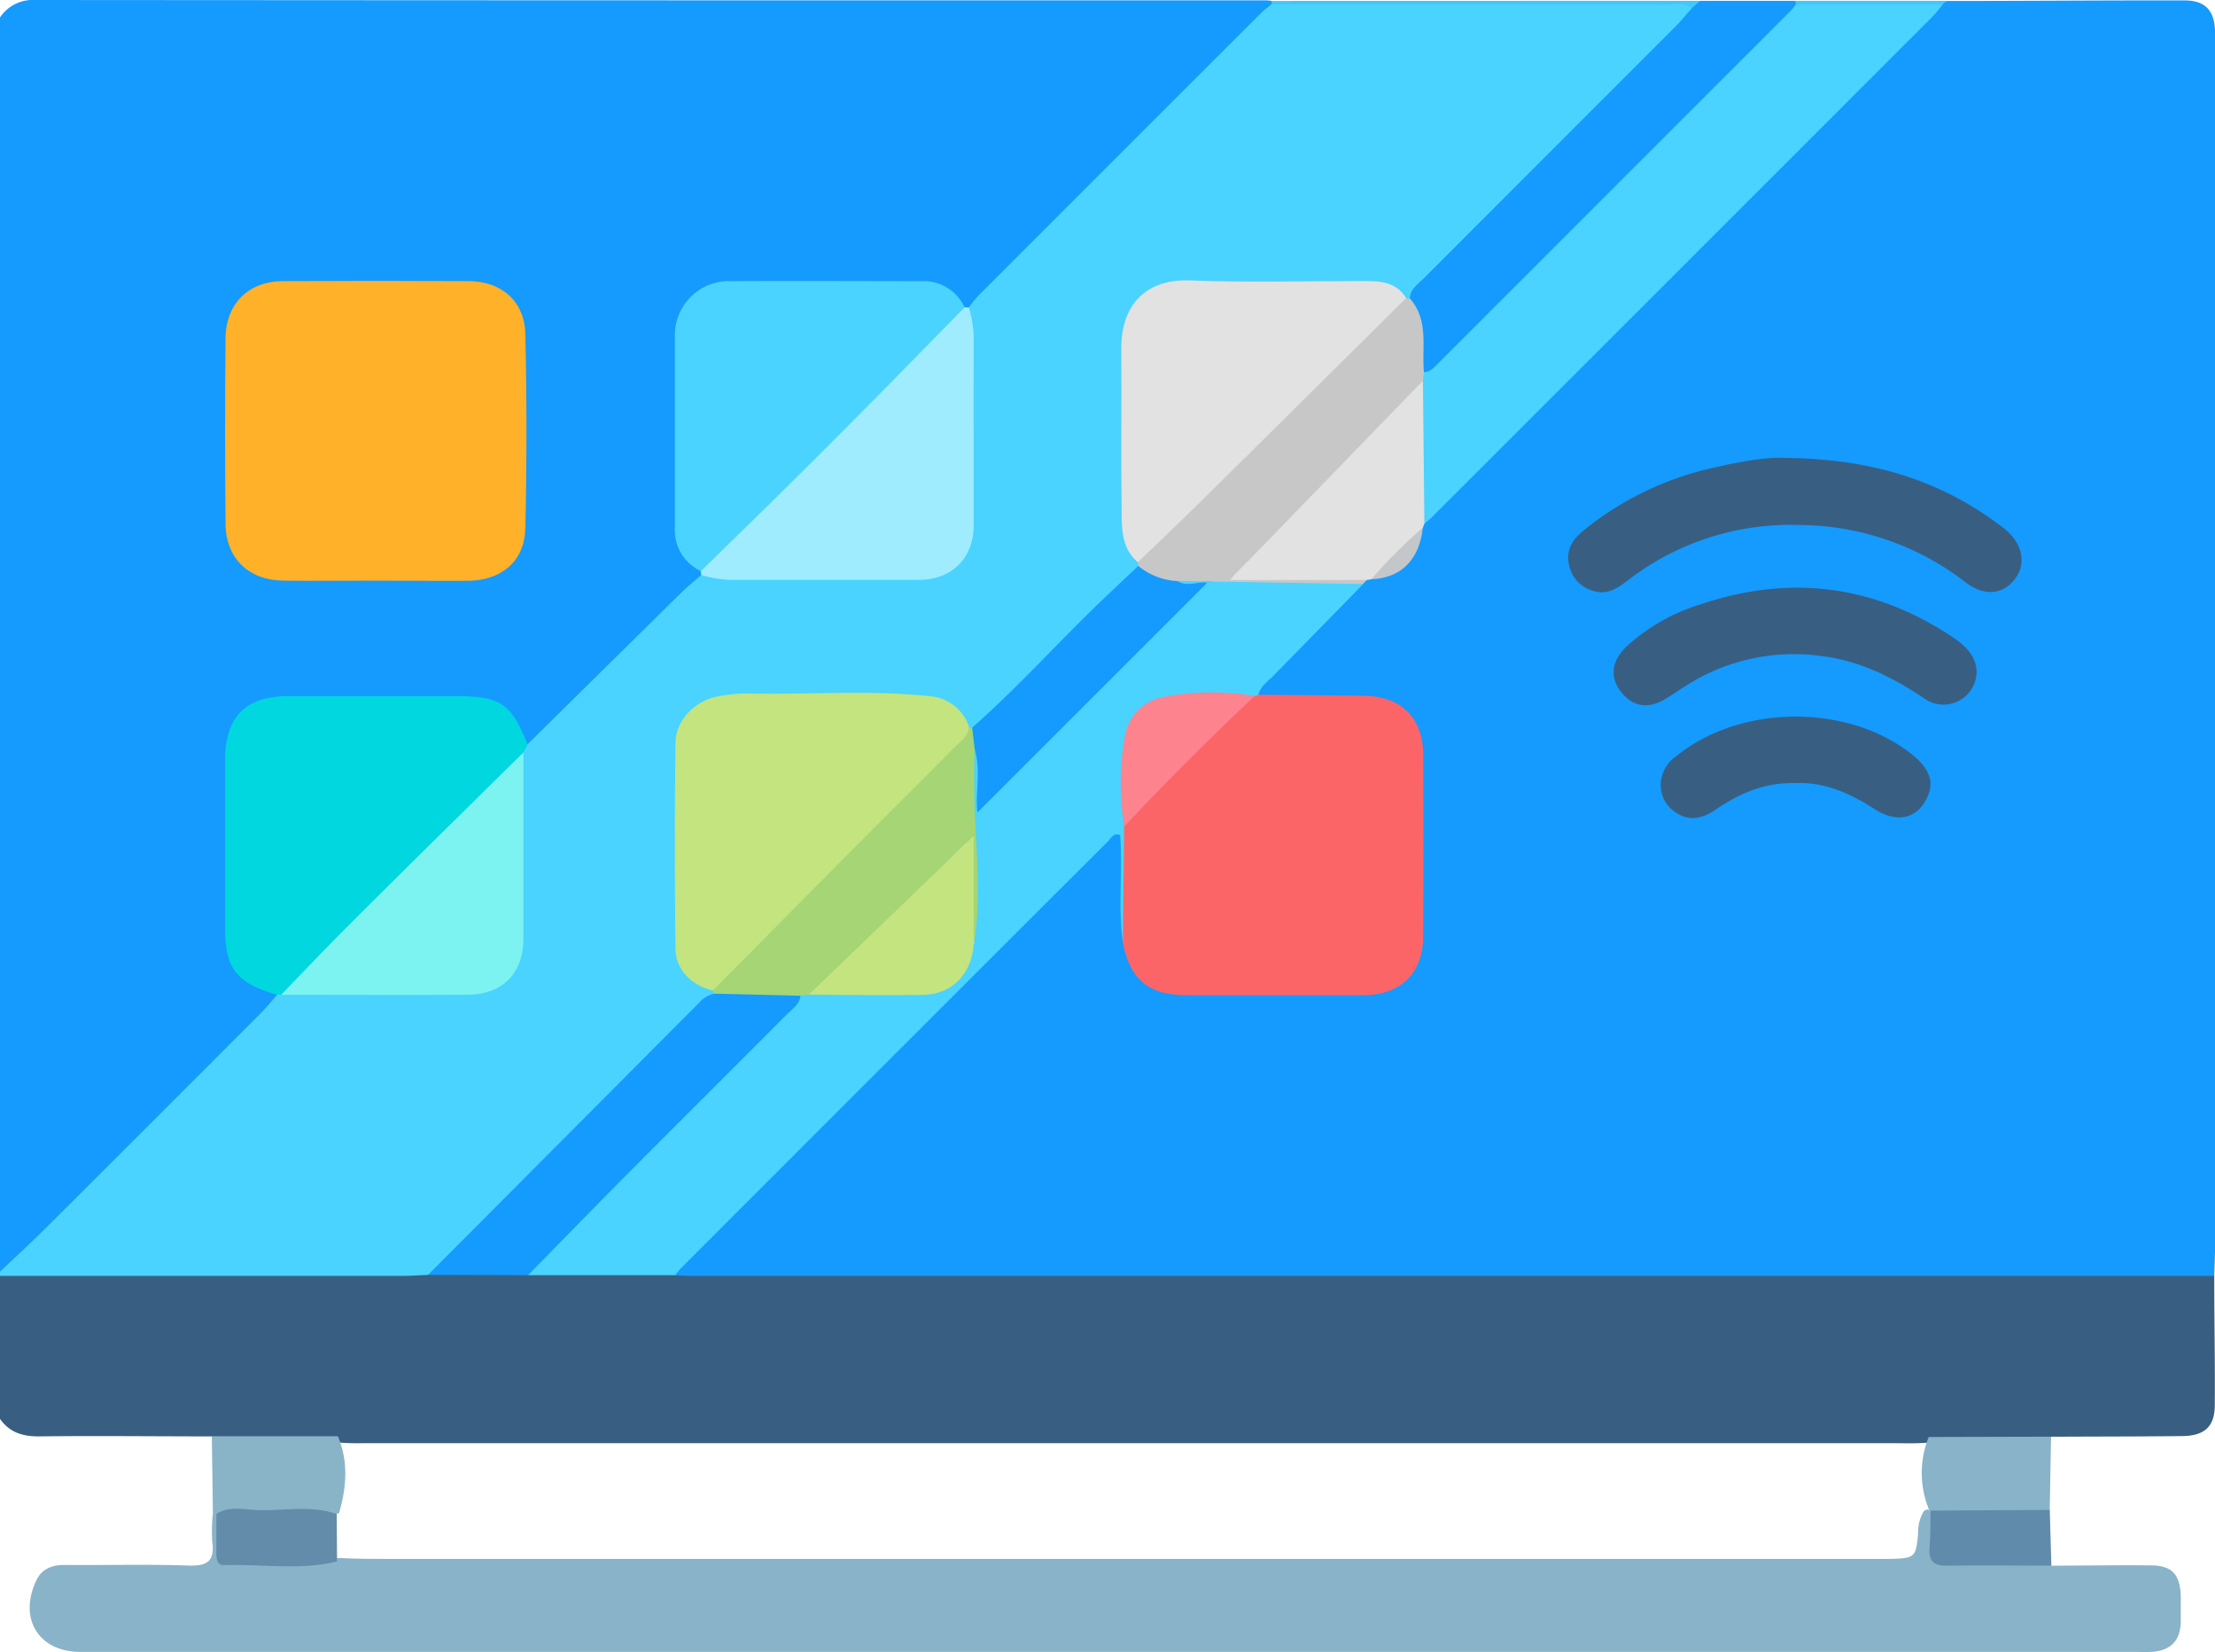
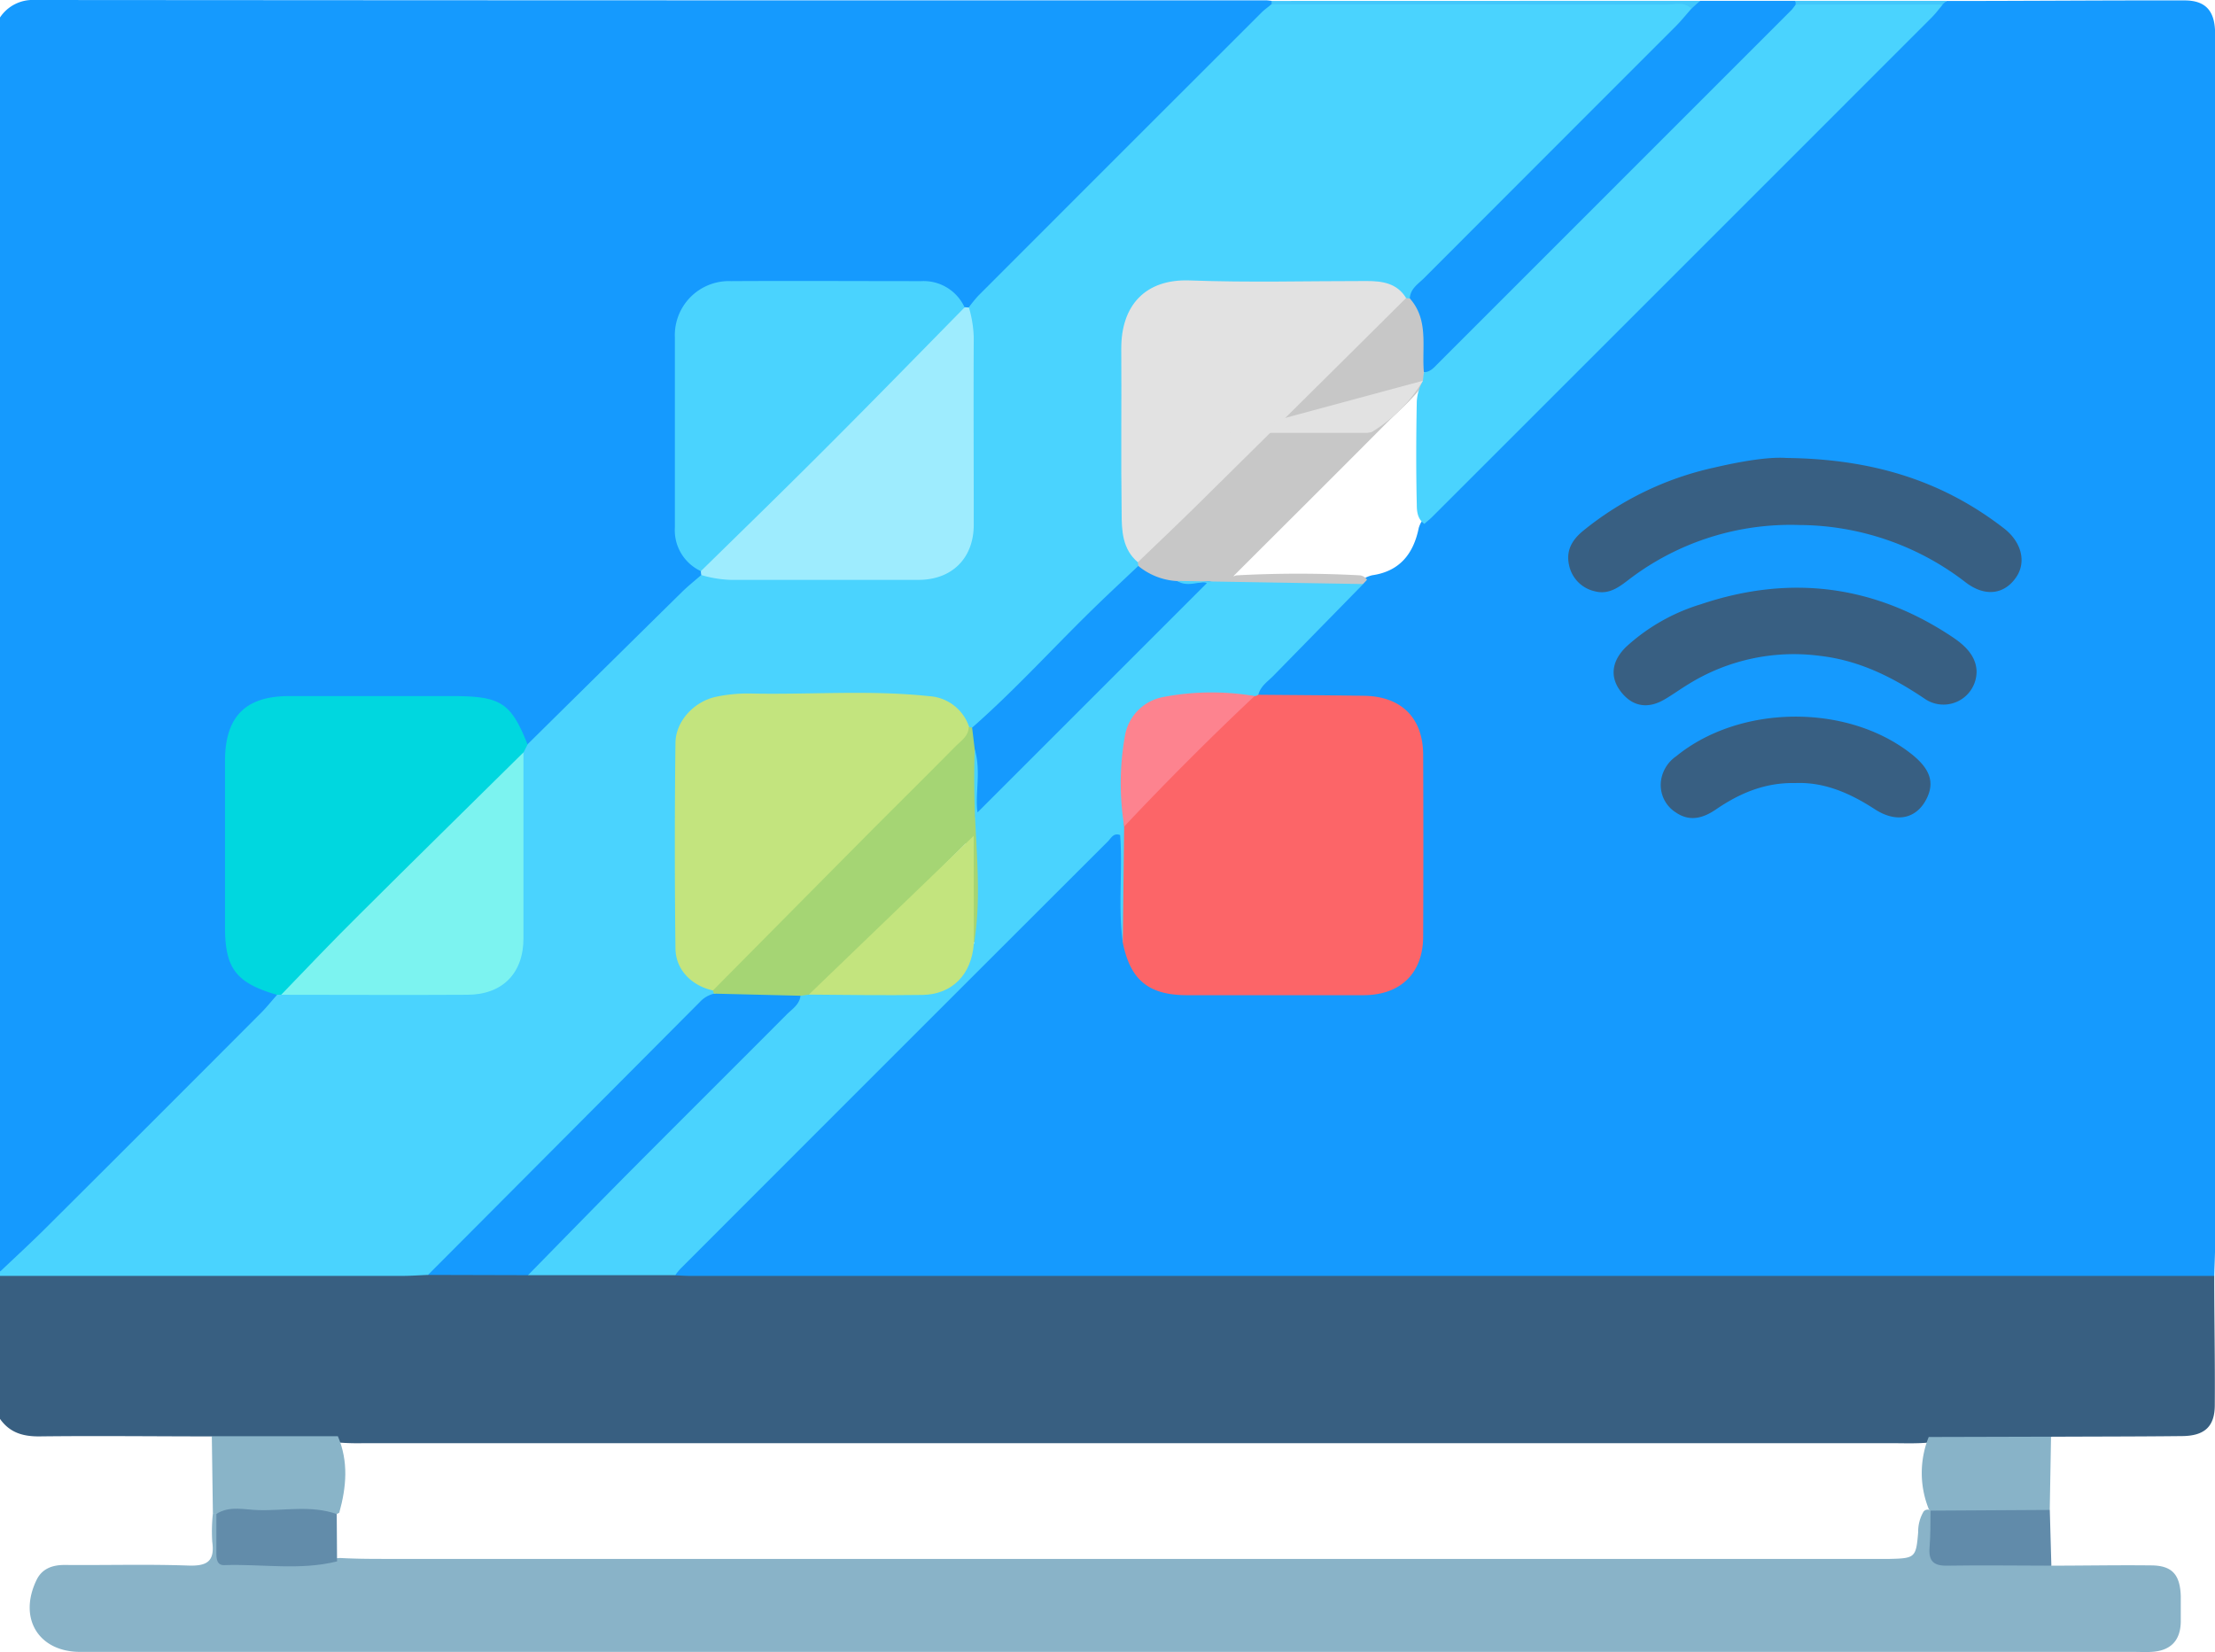
<svg xmlns="http://www.w3.org/2000/svg" id="Capa_1" data-name="Capa 1" viewBox="0 0 409.61 305.58">
  <defs>
    <style>.cls-1{fill:#159afe;}.cls-2{fill:#4ad3fe;}.cls-3{fill:#385f81;}.cls-4{fill:#89b3c8;}.cls-5{fill:#89b4c8;}.cls-6{fill:#88b3c8;}.cls-7{fill:#618baa;}.cls-8{fill:#42c7fb;}.cls-9{fill:#feb129;}.cls-10{fill:#00d7df;}.cls-11{fill:#9eecfe;}.cls-12{fill:#c3e47e;}.cls-13{fill:#e2e2e2;}.cls-14{fill:#7cf3f0;}.cls-15{fill:#c7c7c7;}.cls-16{fill:#a5d574;}.cls-17{fill:#fc6568;}.cls-18{fill:#385f82;}.cls-19{fill:#c4c7ca;}.cls-20{fill:#628caa;}.cls-21{fill:#fd838f;}</style>
  </defs>
  <title>smart-tv</title>
  <path class="cls-1" d="M0,3.23A7.25,7.25,0,0,1,6.4,0Q120.19.09,234,.06c.4,0,.8.07,1.2.11a1.11,1.11,0,0,1,.13,1.07,4.77,4.77,0,0,1-.93,1.29Q208,29.05,181.54,55.39c-.84.84-1.65,1.79-3,1.77a3.13,3.13,0,0,1-1.17-.54c-2.62-2.6-5.77-3.5-9.43-3.46-10.24.12-20.48,0-30.72.06-7.81,0-11.17,3.41-11.22,11.22-.06,10.24.06,20.48-.06,30.72,0,3.67.87,6.81,3.48,9.41a3.18,3.18,0,0,1,.53,1.15,3.57,3.57,0,0,1-1.43,2.71q-13.86,14-27.84,27.82c-1.08,1.07-2.24,2.47-4.11,1.29-2.57-6.22-7.39-7.9-13.8-7.65-9.42.37-18.88.09-28.32.1-8.6,0-11.65,3.11-11.67,11.86,0,9.45.13,18.89-.06,28.33-.12,6.09,1.71,10.69,7.79,12.87,1.36.94.94,2,.17,3.07a23.32,23.32,0,0,1-2.44,2.63Q26.36,210.62,4.46,232.47c-1.23,1.22-2.14,3.2-4.46,2.76Z" />
  <path class="cls-2" d="M0,235.23c2.87-2.74,5.8-5.42,8.61-8.23q19.88-19.8,39.69-39.68c1-1,1.93-2.17,2.89-3.25a2.7,2.7,0,0,1,1.2-.85c8.75-.91,17.53-.19,26.3-.41,2.53-.06,5.06.09,7.58-.07,6.18-.4,9.18-3.45,9.27-9.67.12-9.44,0-18.89,0-28.33a27.27,27.27,0,0,1,.26-4.78,2.75,2.75,0,0,1,1.72-2.25q14.26-14.09,28.55-28.17c1.12-1.1,2.36-2.09,3.55-3.13a4.37,4.37,0,0,1,3.06-.55c11.72.3,23.43.11,35.15.11,7.9,0,10.88-3,10.88-10.87,0-11.72.19-23.44-.12-35.15a4.39,4.39,0,0,1,.55-3.07,25.92,25.92,0,0,1,1.74-2.15q26.19-26.22,52.41-52.41c.55-.56,1.21-1,1.82-1.52,1.4-.69,2.89-.34,4.33-.34,24.09,0,48.18,0,72.26,0,1.83.35,1.56,1.49.95,2.68a12.08,12.08,0,0,1-2.33,2.72c-16.22,16.36-32.71,32.44-48.76,49a2.35,2.35,0,0,1-1.36.76A3.1,3.1,0,0,1,259,55.2a12.38,12.38,0,0,0-7.18-2c-10.78,0-21.56,0-32.34,0-6.74,0-10.21,2.67-10.69,9.27a280.37,280.37,0,0,0-.05,34.3,17.21,17.21,0,0,0,1.85,6.08,4,4,0,0,1,.27,1.24c-.16,1.76-1.53,2.72-2.63,3.83Q196.14,120.07,184,132.13c-1.29,1.28-2.42,2.93-4.61,2.74a3.31,3.31,0,0,1-1.14-.61c-2.68-3.71-6.58-4.89-10.84-5-10-.21-20-.29-30,0-8.27.25-11.48,3.82-11.49,12,0,10.13.15,20.25-.08,30.37-.11,4.78,1.52,8.26,5.57,10.67a2.73,2.73,0,0,1,.77,1c.12.94-.58,1.41-1.15,2-16.2,15.82-32.05,32-48.13,48-1.59,1.58-3,3.45-5.47,3.84-8.77.54-17.55.19-26.32.23-15,.07-30,0-45.07,0-2.1,0-4.3.28-6.09-1.27Z" />
  <path class="cls-3" d="M0,236l74.37,0c1.59,0,3.19-.12,4.78-.18,6.07-2,12.32-.7,18.48-1,9.09-.05,18.19-.15,27.29,0,92.68-.21,185.37,0,278.05-.07,2.21,0,4.57-.44,6.5,1.22,0,8,.16,15.93.1,23.9,0,4-1.88,5.71-6,5.76-8.1.09-16.2.08-24.3.12a6.88,6.88,0,0,1-4.49,1.15c-6,0-12.07.13-18.11-.07-2.39.22-4.79.11-7.19.11H67.36a45.13,45.13,0,0,1-4.79-.12c-6.31.2-12.62.07-18.94.07a6.49,6.49,0,0,1-4.47-1.2c-10.66,0-21.32-.13-32,0-3.07,0-5.43-.77-7.18-3.27Z" />
  <path class="cls-1" d="M409.47,236H127.63c-.94,0-1.87-.07-2.8-.11-.28-1.92,1.23-2.85,2.31-3.94Q165,194,202.9,156.13a6.11,6.11,0,0,1,.58-.56c1.1-.87,2.07-2.56,3.66-1.78,1.31.63,1,2.34,1,3.65.05,4.13,0,8.27,0,12.4a13.35,13.35,0,0,0,.85,5.49c2.36,5.93,4.51,7.48,10.79,7.51,10.4,0,20.8.06,31.2,0,7.5-.05,10.93-3.52,11-11.12q.11-15.39,0-30.79c-.06-7.75-3.26-10.8-11-10.93-5.72-.1-11.46.43-17.16-.34-3.31-2.07-.62-3.65.63-5,5.52-5.72,11.17-11.32,16.83-16.89a6.52,6.52,0,0,1,1.42-1,5.73,5.73,0,0,1,1.08-.37c5.08-.73,7.62-4,8.58-8.74a5.86,5.86,0,0,1,.41-1,14.83,14.83,0,0,1,2.38-2.68Q310.49,48.6,355.82,3.28a15.59,15.59,0,0,1,2.67-2.4A12.41,12.41,0,0,1,360,.18c14.65,0,29.3-.13,44-.1,3.81,0,5.5,1.88,5.62,5.69,0,1.2,0,2.4,0,3.6q0,110.91,0,221.8C409.59,232.77,409.51,234.37,409.47,236Z" />
  <path class="cls-4" d="M379.34,289.6c6.13,0,12.26-.12,18.39-.05,3.92,0,5.42,1.67,5.55,5.67,0,1.59,0,3.2,0,4.79-.07,3.57-2,5.36-5.46,5.54-1.06.06-2.13,0-3.2,0H14.84c-7.68,0-11.49-6.17-8.11-13.24,1-2.14,2.93-2.86,5.29-2.84,7.6.07,15.2-.16,22.79.11,3.47.12,4.94-.76,4.44-4.39a31,31,0,0,1,.11-5.18.86.86,0,0,1,1.16.45A4.89,4.89,0,0,1,41,282c.87,6.47.87,6.46,7.63,6.47,4.76,0,9.52.05,14.28-.29,2.67.15,5.33.17,8,.17H346.28c1.07,0,2.14,0,3.2,0,4.68-.11,4.85-.26,5.24-4.94a7.29,7.29,0,0,1,1-3.82,1,1,0,0,1,1.31-.2,6.28,6.28,0,0,1,1,4.58c-.27,3.62,1.57,4.62,4.83,4.5,3.86-.14,7.73,0,11.6,0C376.13,288.44,377.88,288.41,379.34,289.6Z" />
  <path class="cls-1" d="M260.71,55.19c.1-1.82,1.59-2.69,2.68-3.79q23.24-23.28,46.49-46.53c1-1,1.94-2.17,2.9-3.26A3.27,3.27,0,0,1,314.39.15H332a1.39,1.39,0,0,1,.41,1c-.33,1.53-1.5,2.47-2.53,3.5Q299,35.62,268,66.49c-1.32,1.3-2.58,4.36-5.41,1.79C262,63.9,261.87,59.48,260.71,55.19Z" />
  <path class="cls-5" d="M40,280h-.63q-.11-7.17-.2-14.34l23.31,0c2,4.68,1.58,9.4.26,14.14-2.09,1.3-4.39.58-6.56.54C50.77,280.3,45.36,280.94,40,280Z" />
  <path class="cls-6" d="M356.67,265.8l22.62-.06-.24,13.55a3.91,3.91,0,0,1-2.89,1.1c-5.54.16-11.08.2-16.62,0a3.9,3.9,0,0,1-2.55-.95l-.29-.26A17.84,17.84,0,0,1,356.67,265.8Z" />
  <path class="cls-7" d="M357,279.42l22.06-.13c.1,3.44.19,6.88.29,10.31-6.39,0-12.78-.11-19.17,0-2.67.07-3.57-.88-3.35-3.45C357,284,357,281.68,357,279.42Z" />
  <path class="cls-8" d="M314.39.15l-1.61,1.46c-1.32-1.36-3-.75-4.54-.75Q271.7.79,235.15.8c0-.21,0-.42,0-.63Z" />
  <path class="cls-8" d="M332.06.85c0-.24,0-.47-.07-.7l28,0-.76.66a9.43,9.43,0,0,1-4.93,1.27c-5.94,0-11.88,0-17.83,0C334.93,2.07,333.29,2.13,332.06.85Z" />
-   <path class="cls-9" d="M69.47,107.4c-5.73,0-11.46.08-17.19,0-6.36-.11-10.52-4.18-10.57-10.51q-.16-17.19,0-34.38C41.77,56.18,46,52,52.32,52q17.19-.09,34.38,0c6,0,10.31,3.74,10.45,9.74q.41,18,0,36c-.14,6-4.33,9.59-10.49,9.69C80.93,107.47,75.2,107.4,69.47,107.4Z" />
  <path class="cls-10" d="M97.56,137.71l-.75,1.47a18.08,18.08,0,0,1-3.4,4.39q-18.54,18.48-37,37A18.36,18.36,0,0,1,52,184l-.82,0c-7.51-2.19-9.57-4.86-9.57-12.48q0-15.37,0-30.76c0-8.18,3.77-12,11.78-12q15.38,0,30.76,0C92.63,128.8,94.52,130.05,97.56,137.71Z" />
  <path class="cls-2" d="M129.61,105.64a8.34,8.34,0,0,1-4.81-8.06c0-11.73,0-23.46,0-35.19A10,10,0,0,1,135.16,52c11.73-.07,23.47,0,35.2,0a8.34,8.34,0,0,1,8,4.81c.42,2-1.16,2.85-2.23,3.92q-21.28,21.38-42.65,42.66C132.46,104.47,131.57,106.05,129.61,105.64Z" />
  <path class="cls-11" d="M129.61,105.64c8-7.83,16-15.62,23.87-23.52,8.37-8.37,16.63-16.85,24.93-25.29l.77.05a21.87,21.87,0,0,1,.89,5.47c-.06,11.57,0,23.14,0,34.71,0,6.18-4,10.18-10.2,10.2-11.57,0-23.14,0-34.71,0a21.71,21.71,0,0,1-5.46-.89C129.63,106.16,129.62,105.9,129.61,105.64Z" />
  <path class="cls-12" d="M131.91,183.22c-4-.86-7-3.86-7-7.86q-.23-18.93,0-37.87c0-4.07,3.44-7.77,7.57-8.62a28.56,28.56,0,0,1,6.32-.59c11,.24,22.05-.69,33,.49a8.3,8.3,0,0,1,7.42,5.71c1.15,1.77-.32,2.75-1.26,3.7q-21.77,21.91-43.66,43.68A3.56,3.56,0,0,1,131.91,183.22Z" />
  <path class="cls-13" d="M210.42,104c-2.86-2.41-3-5.85-3-9.1-.15-10.11,0-20.22-.07-30.33-.05-8.16,4.52-13,12.68-12.7,10.89.41,21.81.1,32.72.11,2.88,0,5.6.39,7.28,3.15-.26,1.75-1.67,2.67-2.78,3.78q-21.13,21.21-42.36,42.33C213.65,102.45,212.74,104.44,210.42,104Z" />
  <path class="cls-14" d="M52,184c4.81-5,9.57-10,14.45-14.83,10.08-10.05,20.23-20,30.35-30,0,11.46,0,22.93,0,34.39C96.81,180,92.93,184,86.4,184,74.94,184.07,63.47,184,52,184Z" />
  <path class="cls-1" d="M97.64,235.87l-18.49-.05q25.13-25.22,50.22-50.43a5.21,5.21,0,0,1,2.71-1.6c4.82-1.81,9.77-.88,14.67-.66,2,.63,2,1.88,1,3.39a16.23,16.23,0,0,1-2.38,2.66Q123.57,211,101.77,232.83A11.8,11.8,0,0,1,97.64,235.87Z" />
  <path class="cls-15" d="M210.42,104c3.72-3.59,7.47-7.13,11.15-10.77q19.25-19,38.45-38.1a3.23,3.23,0,0,0,.69.07c3.56,4,2.19,9,2.6,13.65a2,2,0,0,1,.23,1.79c-2,3-4.84,5.3-7.37,7.85-9.47,9.54-19,19-28,28-.15.28.16-.05.55-.07a213.33,213.33,0,0,1,22.76,0,1.87,1.87,0,0,1,1.32.82l-.7.75c-1.9,1.21-4,1.23-6.17,1.26a240.56,240.56,0,0,1-27.51-.94c-3.13-.17-6.32-.23-7.91-3.7C210.47,104.43,210.45,104.21,210.42,104Z" />
  <path class="cls-16" d="M148,184.18l-16-.39a1.88,1.88,0,0,0-.17-.57q15-15.15,30-30.28c5-5,10-9.95,14.92-14.94,1-1,2.35-1.84,2.39-3.52a2.25,2.25,0,0,0,.58.08c1.41,1.06,1.38,2.59,1.38,4.12-.62,9.85,1.5,19.61.9,29.46-.12,2,.2,4-.82,5.85-2.8,1.26-2.06-1.28-2.12-2.27-.28-4.25-.08-8.52-.14-12.79,0-.89.29-1.82-.35-2.88-8.25,8.24-16.43,16.45-24.64,24.62a19.12,19.12,0,0,1-4.17,3.7A1.92,1.92,0,0,1,148,184.18Z" />
  <path class="cls-1" d="M180.25,138.59l-.48-4c8.27-7.26,15.61-15.47,23.53-23.09,2.38-2.29,4.8-4.55,7.2-6.82a12.32,12.32,0,0,0,7.2,2.8c1.17.36,2.39,0,3.56.21s3-.84,3.52.78c.48,1.36-1,2.35-1.88,3.27Q206.72,128,190.45,144.19c-2.35,2.35-4.61,4.79-7.12,7-.66.58-1.46,1.39-2.44.79-.79-.48-.44-1.45-.47-2.21C180.3,146,180.62,142.31,180.25,138.59Z" />
  <path class="cls-2" d="M180.25,138.59c1.24,4.14,0,8.42.52,11.68l42.41-42.41c-1.09-.56-3.51.9-5.49-.41l34.4.58q-8.35,8.53-16.7,17.06c-1,1-2.3,1.86-2.68,3.39a1.08,1.08,0,0,1-1,.73c-4.76.08-9.55-.49-14.27.43-5.2,1-8.07,3.72-8.74,8.92a43.76,43.76,0,0,0,.28,15c.56,5.66.26,11.32.22,17,0,1.39,0,3-1.56,3.77-.93-6.61,0-13.26-.5-19.87-1.24-.47-1.68.59-2.27,1.18q-39.53,39.48-79,79a12,12,0,0,0-1,1.23H97.64c6.25-6.37,12.47-12.76,18.75-19.09,9.68-9.73,19.42-19.41,29.1-29.14,1-1,2.36-1.82,2.55-3.46l1.56-.21c2.17-1.36,4.59-1.08,7-1.09,3.84,0,7.68-.1,11.51,0,5.38.16,9.26-1.81,11-7.13a2.53,2.53,0,0,1,1-1.22c1.18-7,.67-14,.33-20.93C180.16,148.6,180.07,143.6,180.25,138.59Z" />
  <path class="cls-17" d="M207.63,174.32l.25-21.46c-.26-1.54.81-2.43,1.72-3.35q9.48-9.56,19-19c.92-.91,1.8-2,3.35-1.73a2,2,0,0,0,.74-.27c6.52.06,13,.09,19.56.19,6.89.1,10.9,4.08,10.93,10.92q.07,16.78,0,33.57c0,6.78-4.15,10.87-11,10.89-10.93,0-21.85,0-32.77,0C212.37,184.05,209,181.23,207.63,174.32Z" />
  <path class="cls-2" d="M263.13,70.43l.18-1.59c1.2,0,1.89-.88,2.64-1.63L331.34,1.8a11.28,11.28,0,0,0,.72-.95h27.2c-.69.81-1.32,1.67-2.07,2.41q-46.14,46.17-92.31,92.32c-.46.47-1,.88-1.48,1.32C262.15,96,262,94.65,262,93.34c-.15-6.38-.12-12.76,0-19.13A9,9,0,0,1,263.13,70.43Z" />
  <path class="cls-18" d="M330.37,84.71c16.12.19,28.93,4.3,40.19,13,3.25,2.5,4.2,6.2,2.32,9-2.13,3.19-5.71,3.82-9.39,1a50.61,50.61,0,0,0-30.78-10.6,49.2,49.2,0,0,0-31,9.72c-2,1.51-4,3.3-6.82,2.53a6.22,6.22,0,0,1-4.74-4.89c-.59-2.72.65-4.67,2.58-6.26a58,58,0,0,1,24.22-11.71C322,85.32,327.1,84.47,330.37,84.71Z" />
  <path class="cls-18" d="M365.52,124.11a6.12,6.12,0,0,1-9.59,5.14c-5.93-4-12.07-7.08-19.32-7.93a37,37,0,0,0-24.42,5.26c-1.48.9-2.88,1.92-4.37,2.79-3.13,1.84-6,1.33-8.14-1.51s-1.47-5.79,1.05-8.23a35.79,35.79,0,0,1,13.77-7.85c16.39-5.52,32-3.64,46.48,6C363.35,119.35,365.39,121.27,365.52,124.11Z" />
-   <path class="cls-13" d="M263.13,70.43l.27,26.46-.3.75a27.83,27.83,0,0,1-9.49,9.5l-.82.14H227.43Z" />
+   <path class="cls-13" d="M263.13,70.43a27.83,27.83,0,0,1-9.49,9.5l-.82.14H227.43Z" />
  <path class="cls-18" d="M332,144.84c-5.6-.12-10.27,1.87-14.65,4.86-2.3,1.58-4.79,2.38-7.41.6a6,6,0,0,1-2.73-6.19,6.58,6.58,0,0,1,2.74-4.21c11.71-9.58,31.51-9.82,43.4-.53,3.62,2.82,4.48,5.4,2.85,8.52-1.87,3.56-5.52,4.39-9.52,1.78C342.08,146.68,337.31,144.62,332,144.84Z" />
-   <path class="cls-19" d="M253.61,107.14a86,86,0,0,1,9.49-9.5C262.5,103.51,259.08,106.92,253.61,107.14Z" />
  <path class="cls-20" d="M62.27,280.05l.06,8.76c-6.9,1.72-13.9.45-20.85.69-1.42.05-1.47-1.25-1.47-2.34,0-2.38,0-4.76,0-7.13,2.44-1.56,5.17-.78,7.72-.71C52.56,279.47,57.5,278.37,62.27,280.05Z" />
  <path class="cls-12" d="M180.08,174.55c-.4,5.7-4,9.4-9.5,9.48-7,.1-14,0-21-.06l30.48-29.36Z" />
  <path class="cls-21" d="M232,128.75q-12.42,11.7-24.1,24.12a49.61,49.61,0,0,1,.1-16.58,8.8,8.8,0,0,1,7-7.34A47.48,47.48,0,0,1,232,128.75Z" />
</svg>